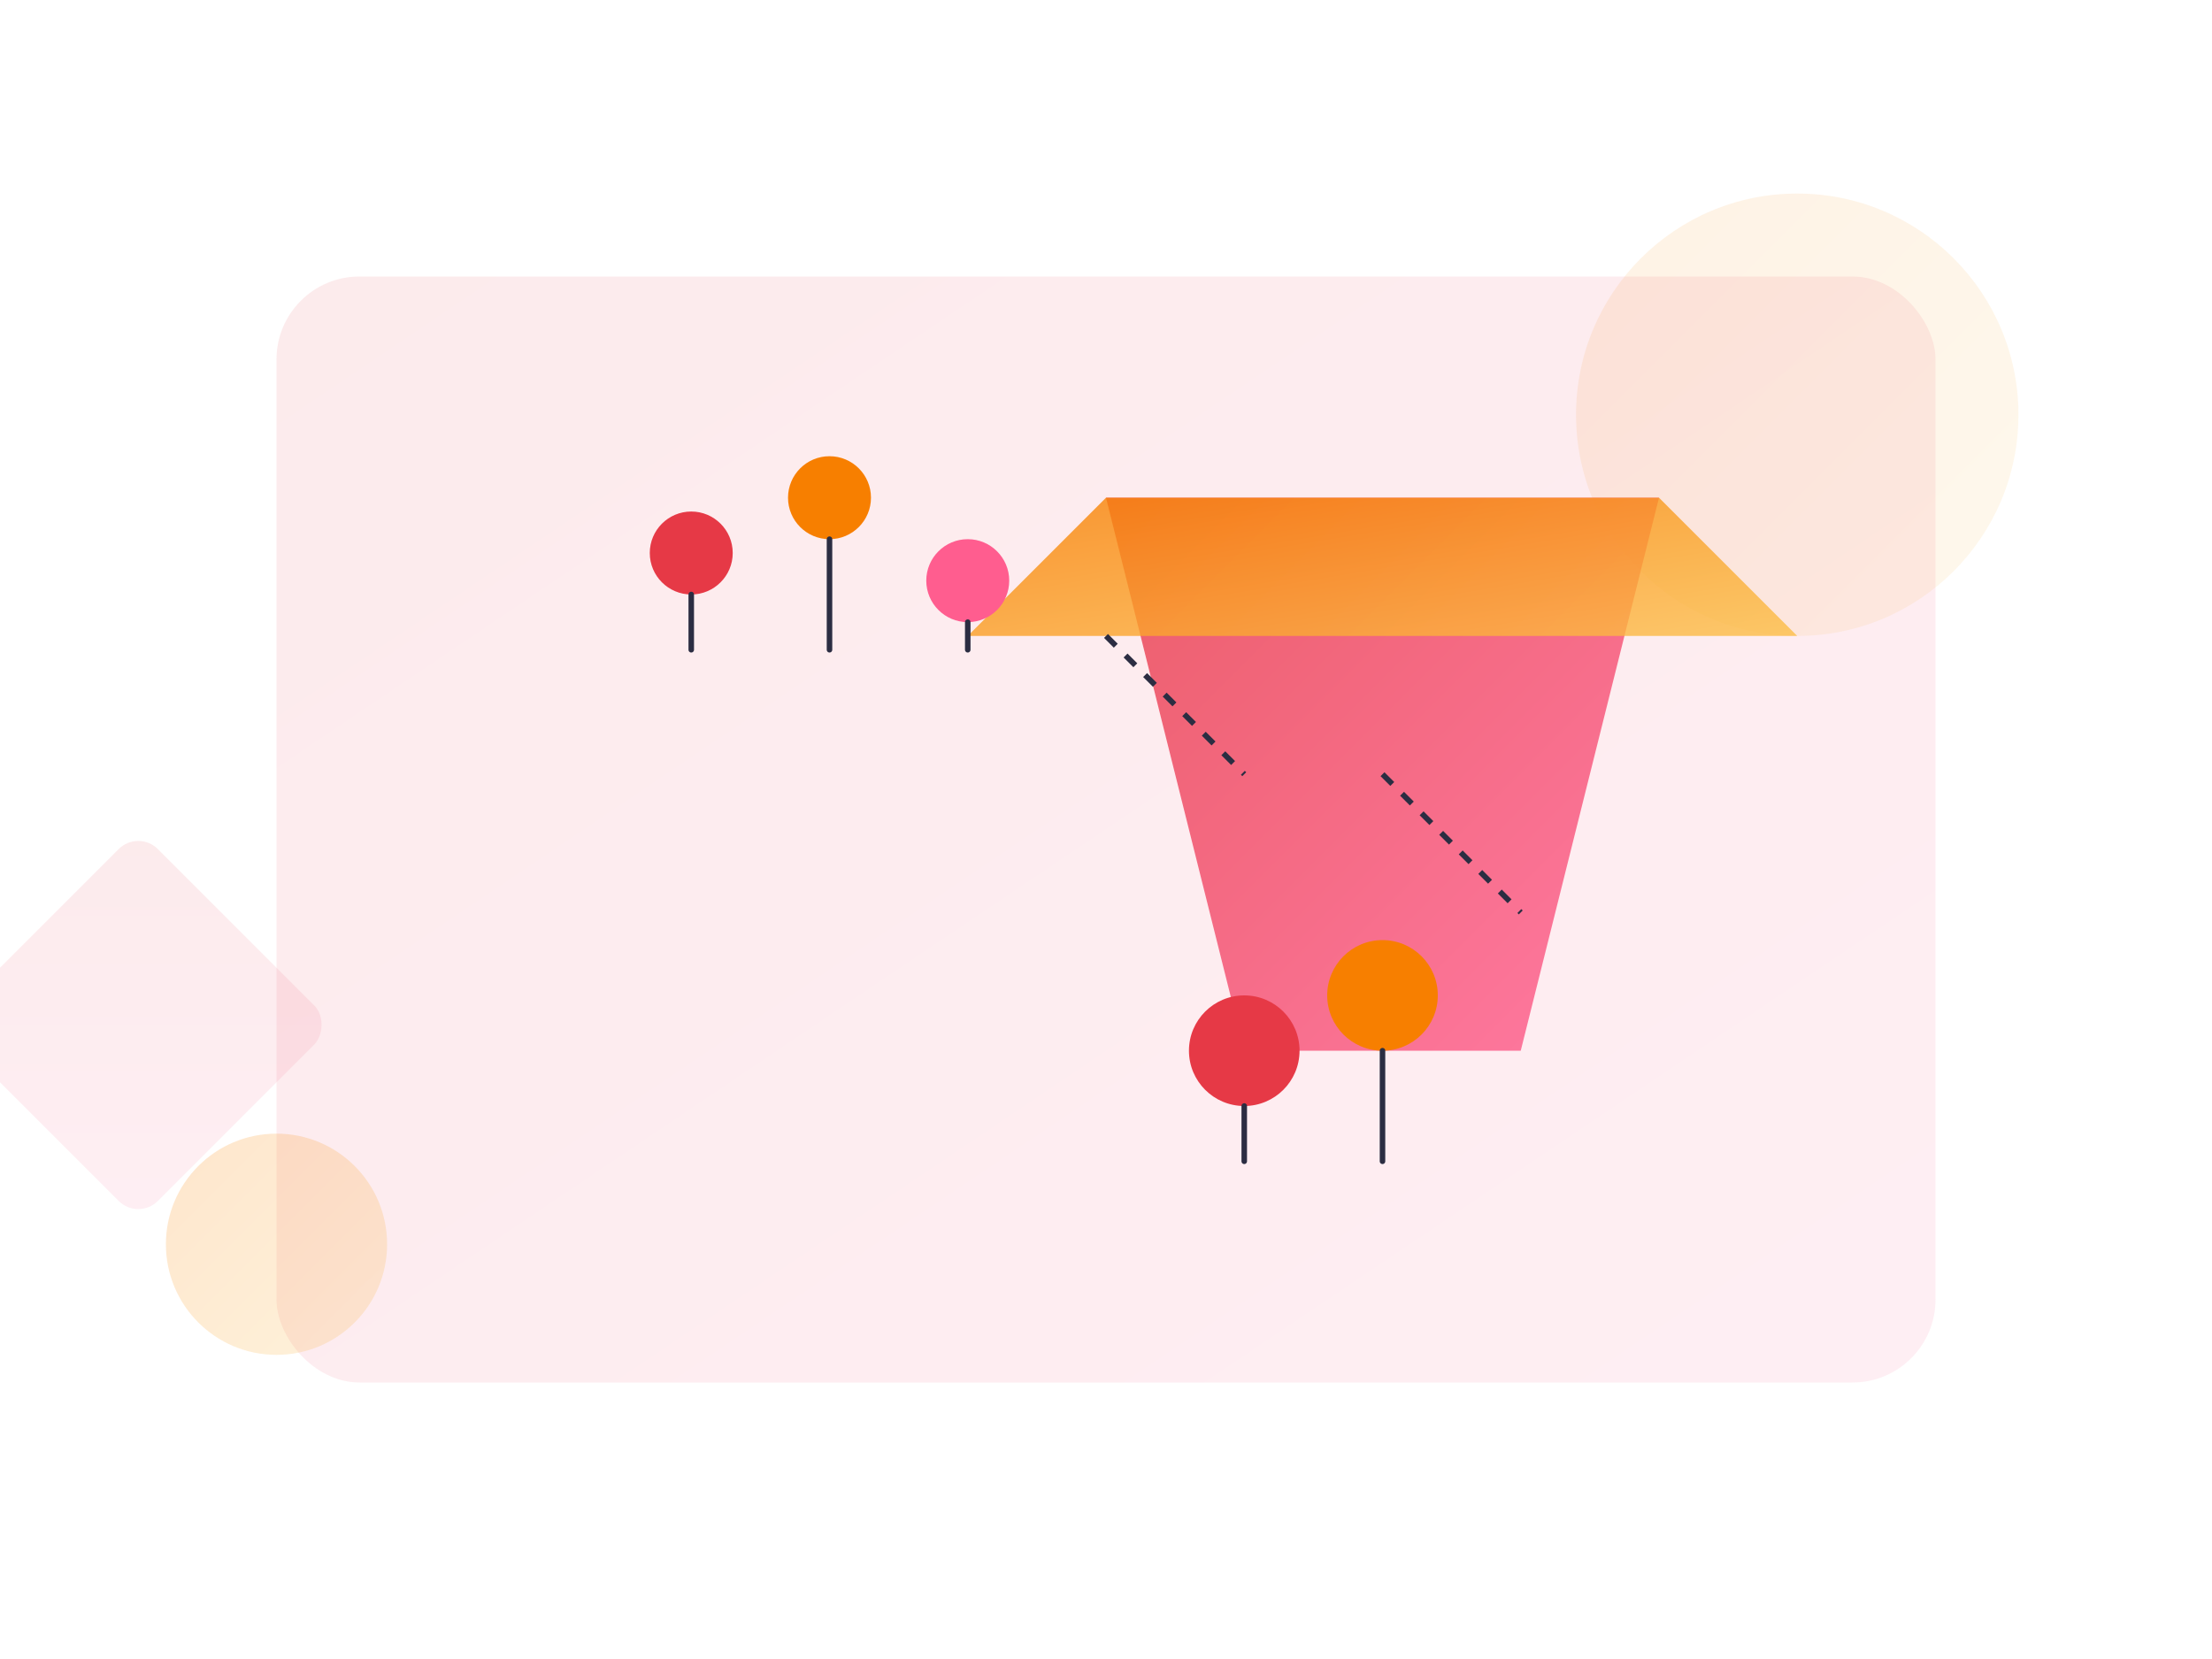
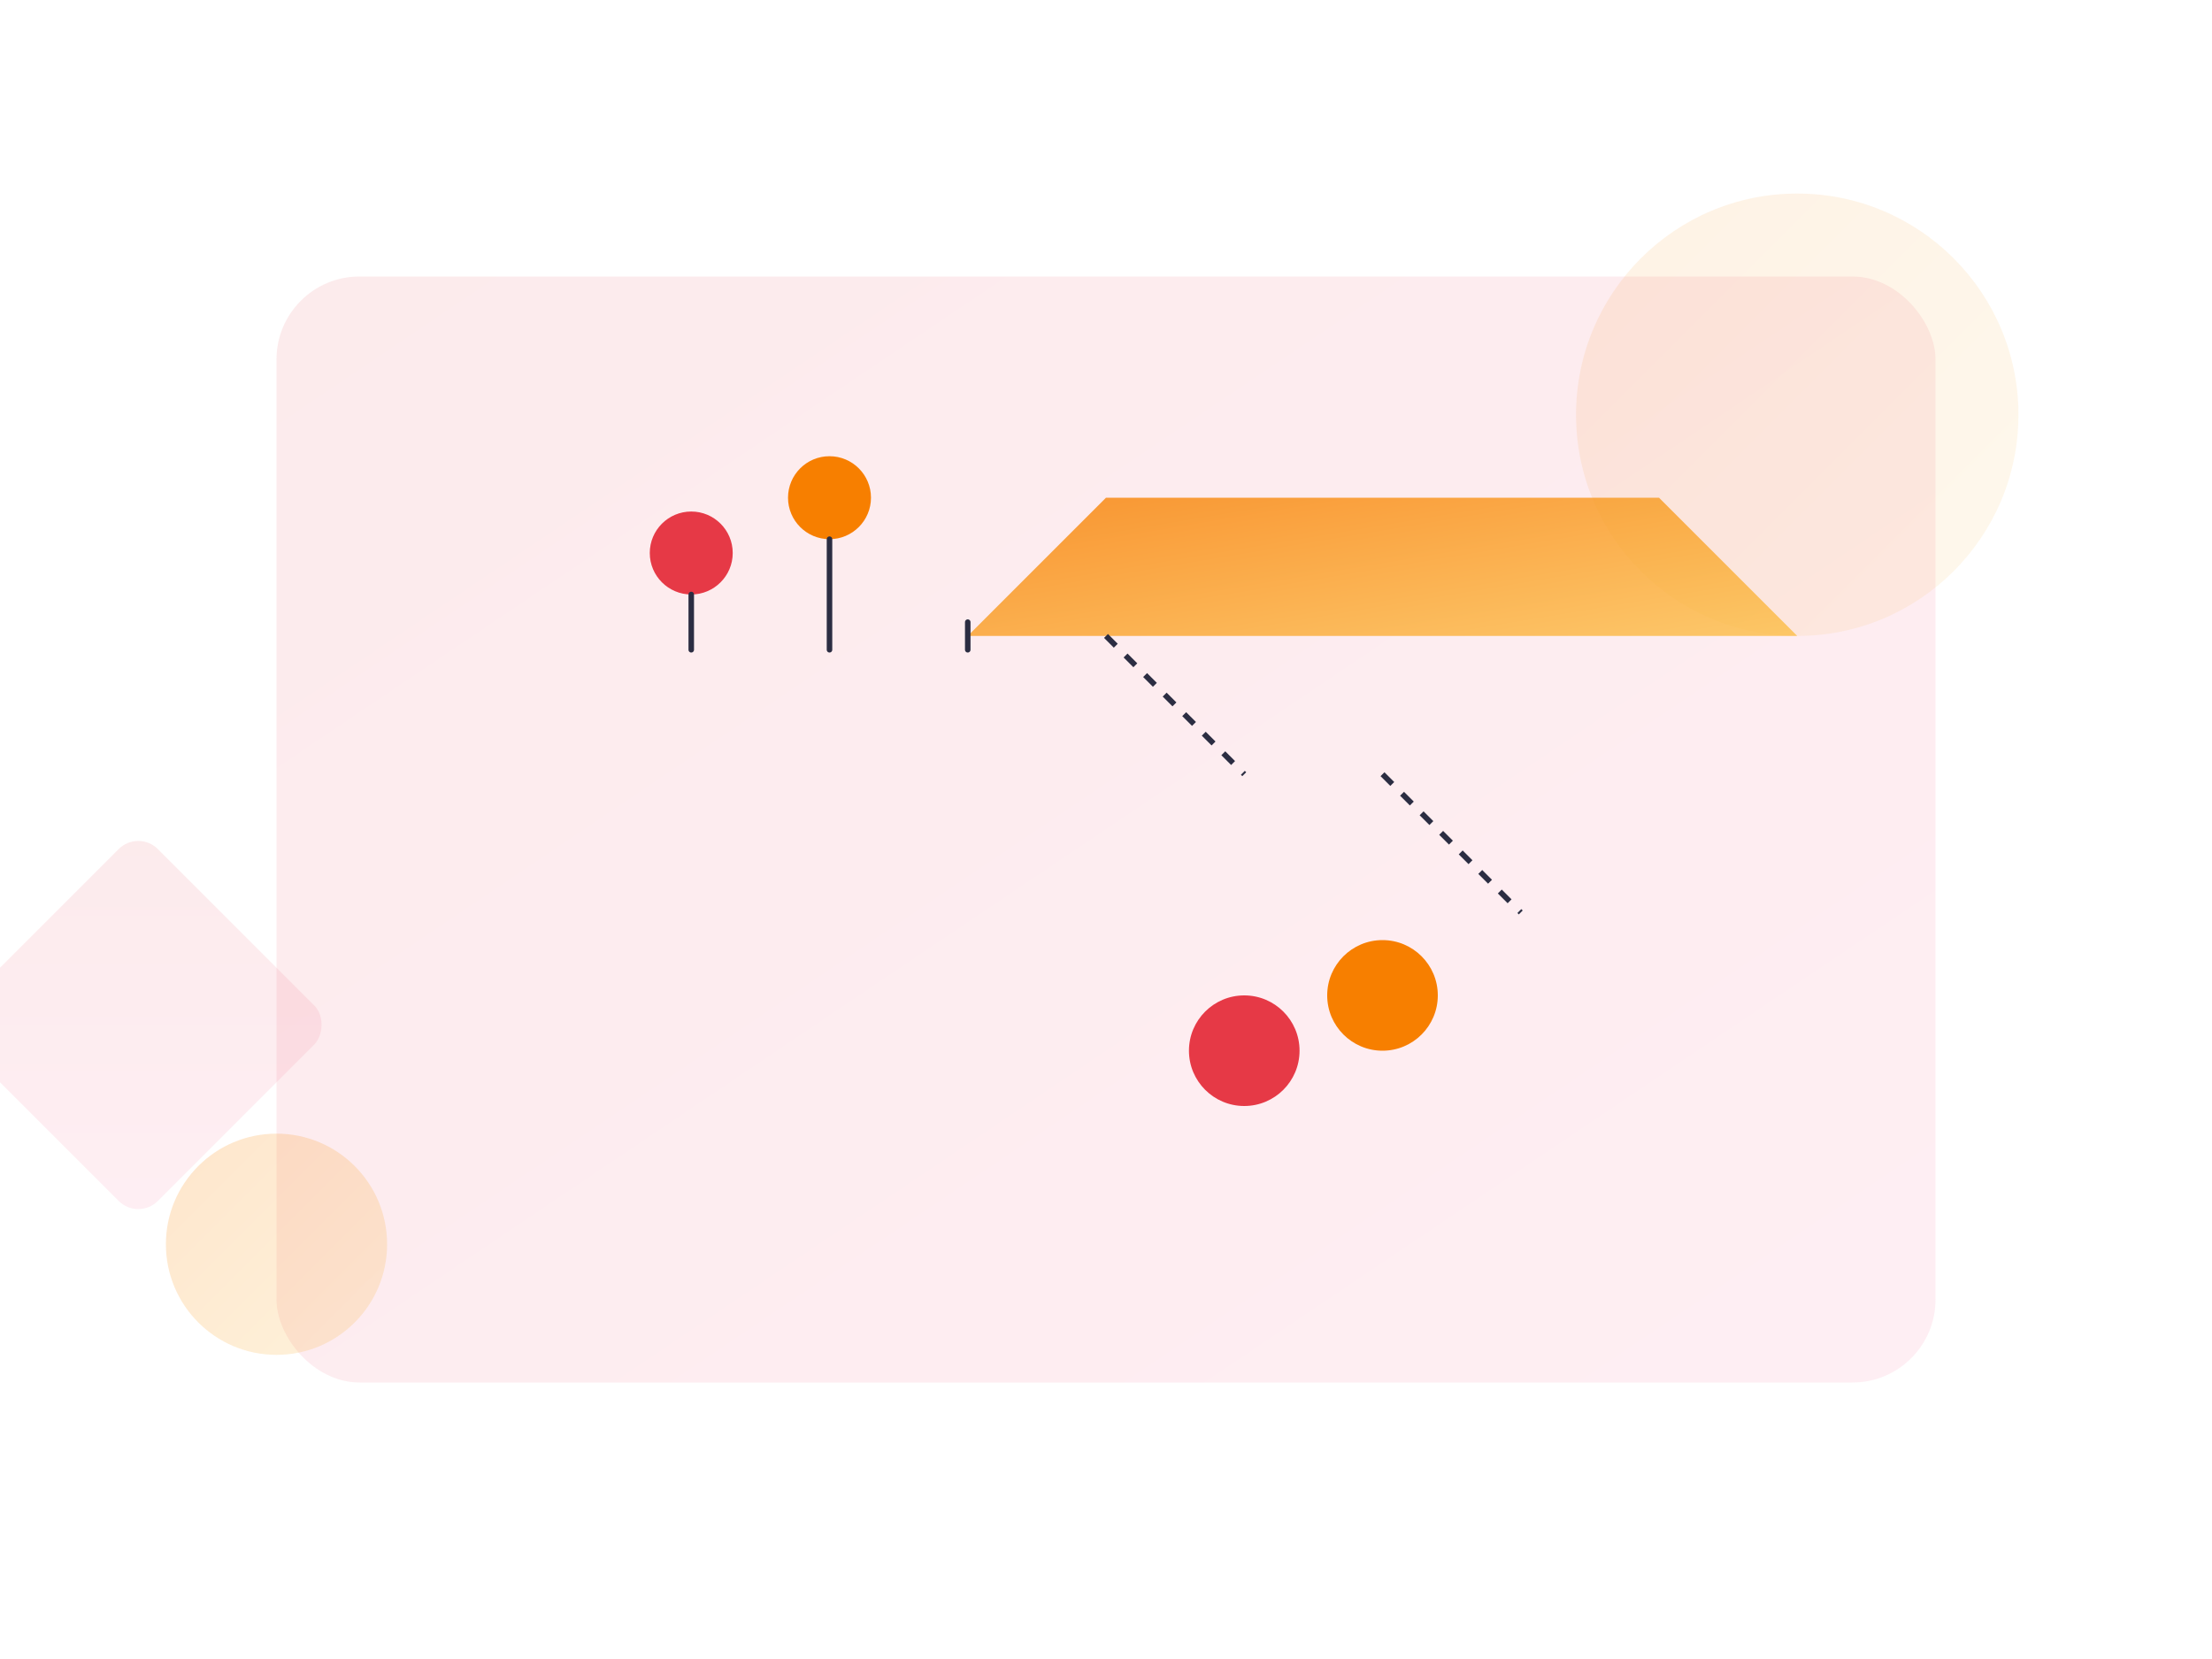
<svg xmlns="http://www.w3.org/2000/svg" viewBox="0 0 800 600">
  <defs>
    <linearGradient id="gradient1" x1="0%" y1="0%" x2="100%" y2="100%">
      <stop offset="0%" stop-color="#e63946" />
      <stop offset="100%" stop-color="#ff5d8f" />
    </linearGradient>
    <linearGradient id="gradient2" x1="0%" y1="0%" x2="100%" y2="100%">
      <stop offset="0%" stop-color="#f77f00" />
      <stop offset="100%" stop-color="#fcbf49" />
    </linearGradient>
  </defs>
  <rect x="100" y="100" width="600" height="400" rx="30" fill="url(#gradient1)" opacity="0.1" />
  <circle cx="650" cy="150" r="80" fill="url(#gradient2)" opacity="0.1" />
  <g transform="translate(150, 180)">
-     <path d="M250,0 L450,0 L400,200 L300,200 Z" fill="url(#gradient1)" opacity="0.8" />
    <path d="M200,50 L500,50 L450,0 L250,0 Z" fill="url(#gradient2)" opacity="0.8" />
    <g transform="translate(0, -30)">
      <circle cx="100" cy="50" r="15" fill="#e63946" />
      <circle cx="150" cy="30" r="15" fill="#f77f00" />
-       <circle cx="200" cy="60" r="15" fill="#ff5d8f" />
      <path d="M100,65 L100,85 M150,45 L150,85 M200,75 L200,85" stroke="#2b2d42" stroke-width="2" stroke-linecap="round" />
    </g>
    <g transform="translate(300, 200)">
      <circle cx="0" cy="0" r="20" fill="#e63946" />
      <circle cx="50" cy="-20" r="20" fill="#f77f00" />
-       <path d="M0,20 L0,40 M50,0 L50,40" stroke="#2b2d42" stroke-width="2" stroke-linecap="round" />
    </g>
    <path d="M250,50 L300,100 M350,100 L400,150" stroke="#2b2d42" stroke-width="2" stroke-dasharray="5,5" fill="none" />
  </g>
  <circle cx="100" cy="450" r="40" fill="url(#gradient2)" opacity="0.2" />
  <rect x="50" y="300" width="100" height="100" rx="10" transform="rotate(45 50 300)" fill="url(#gradient1)" opacity="0.1" />
</svg>